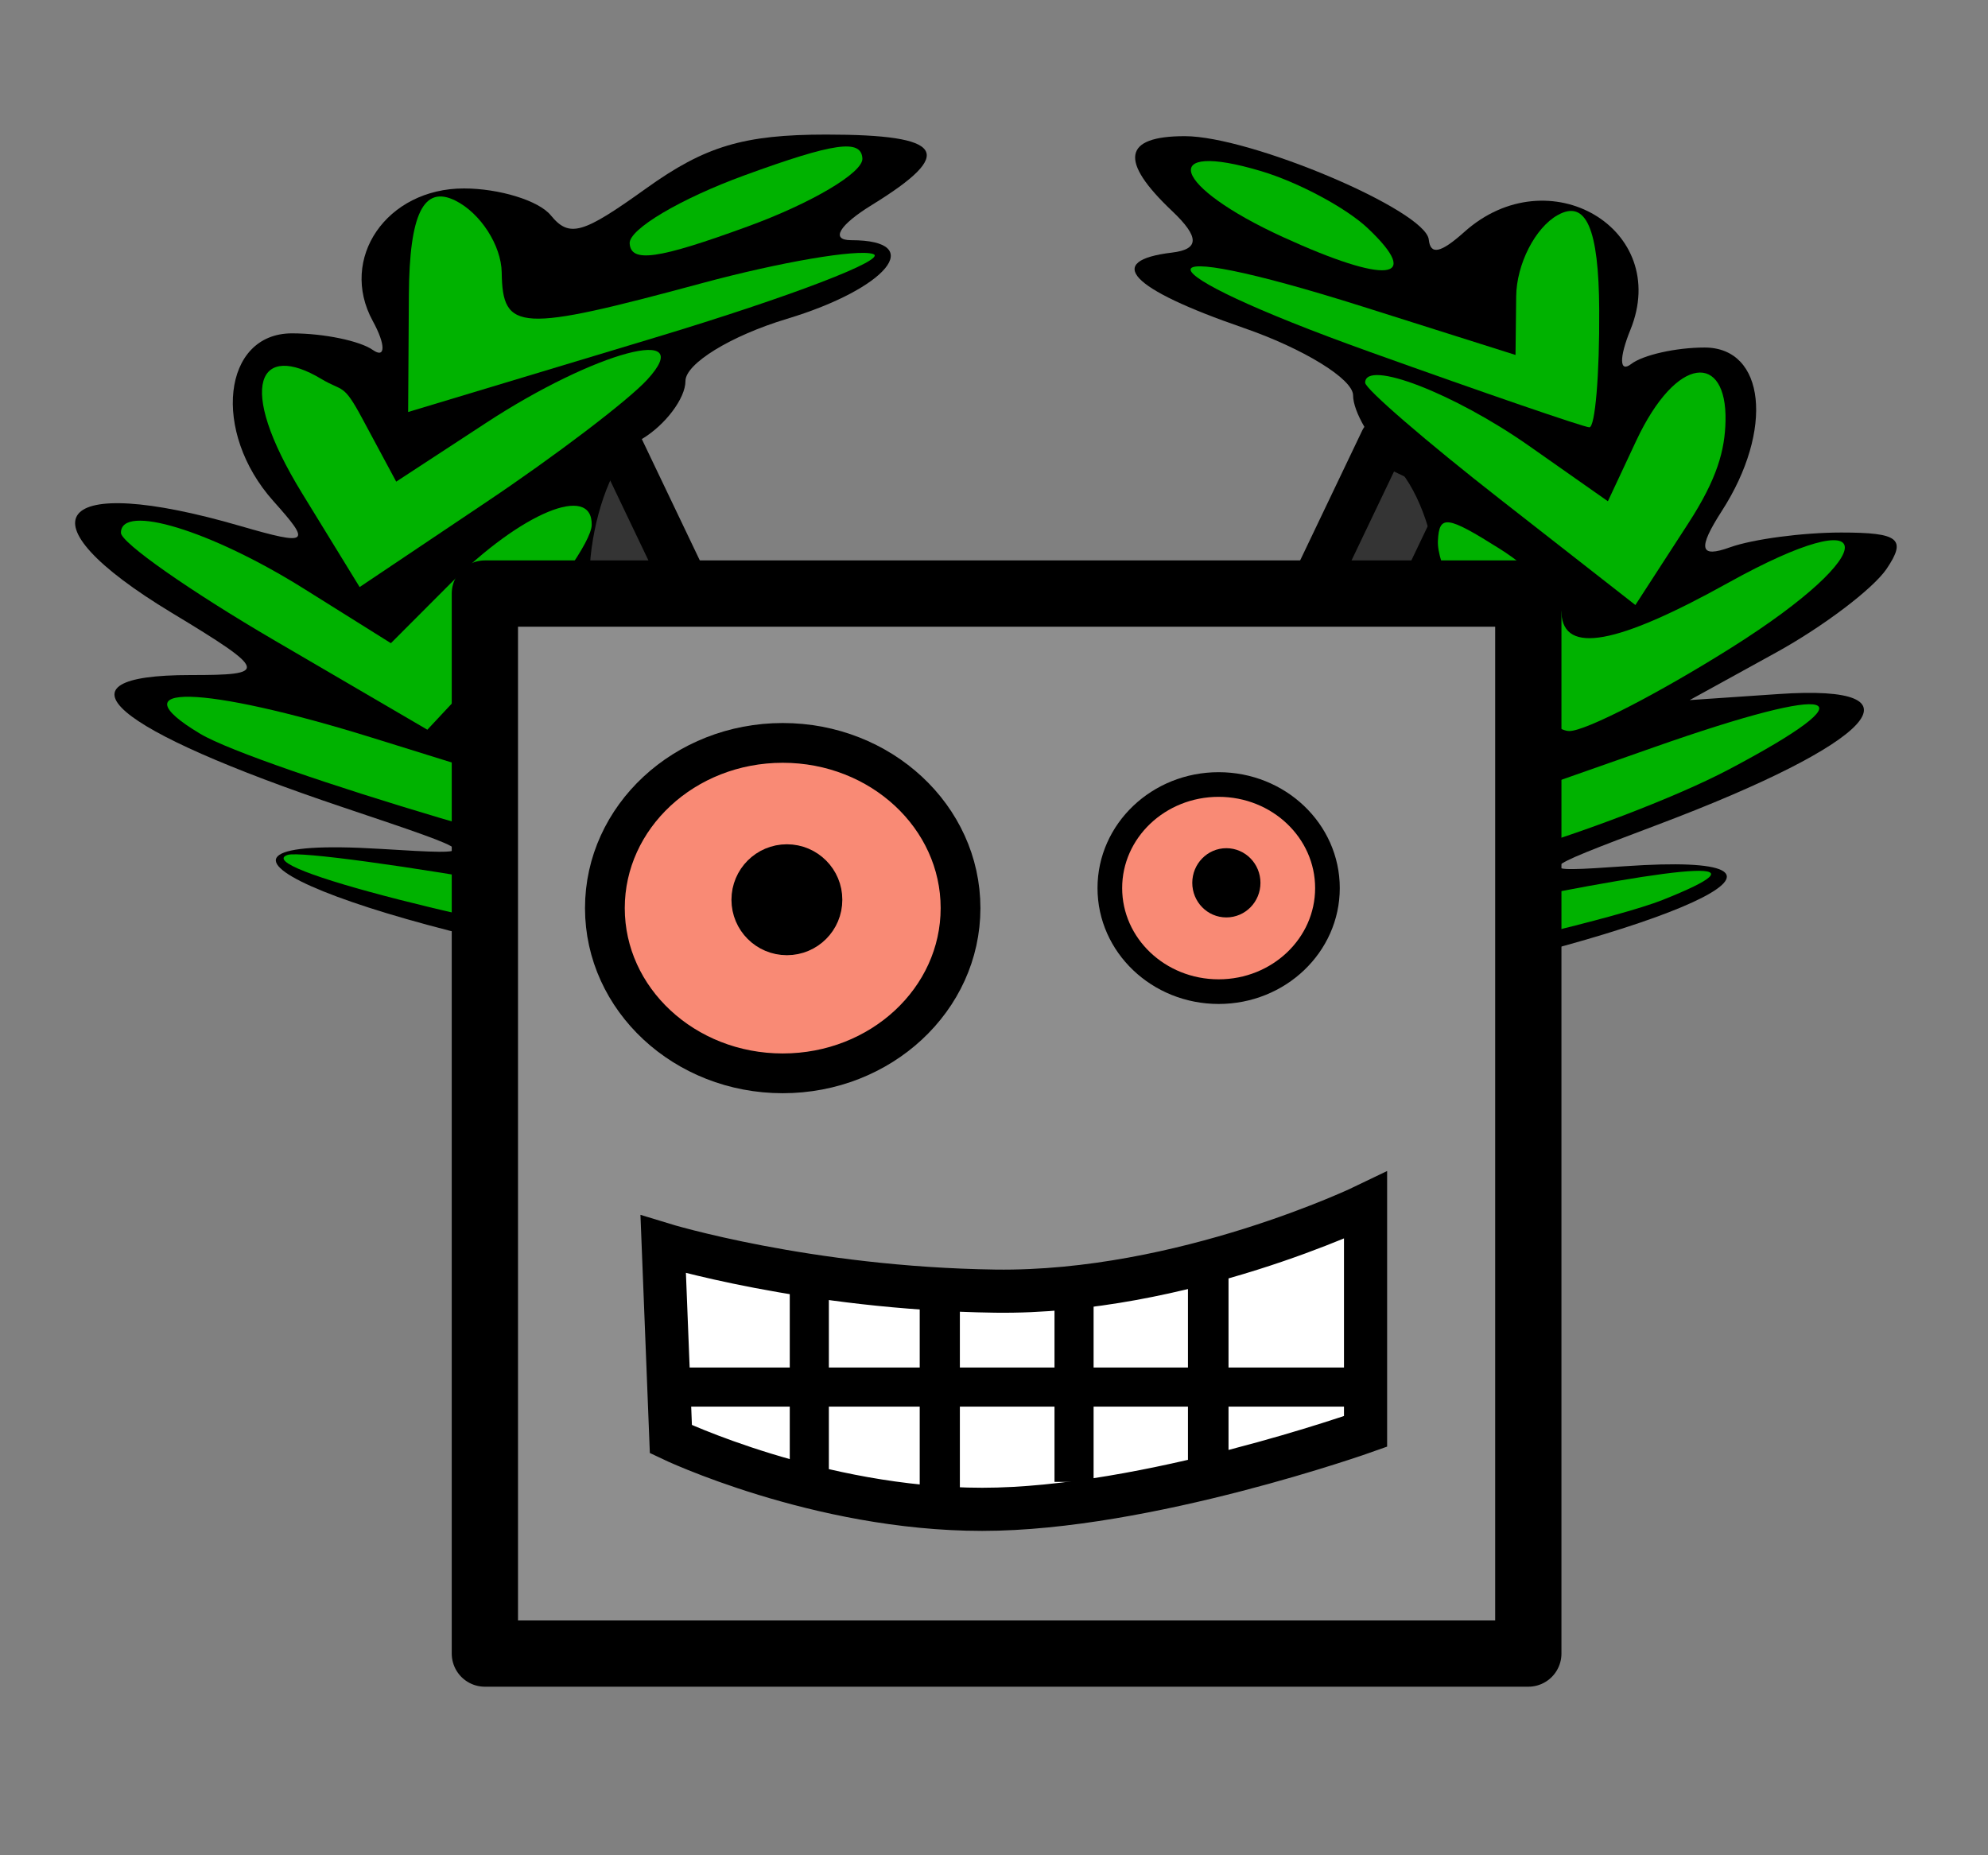
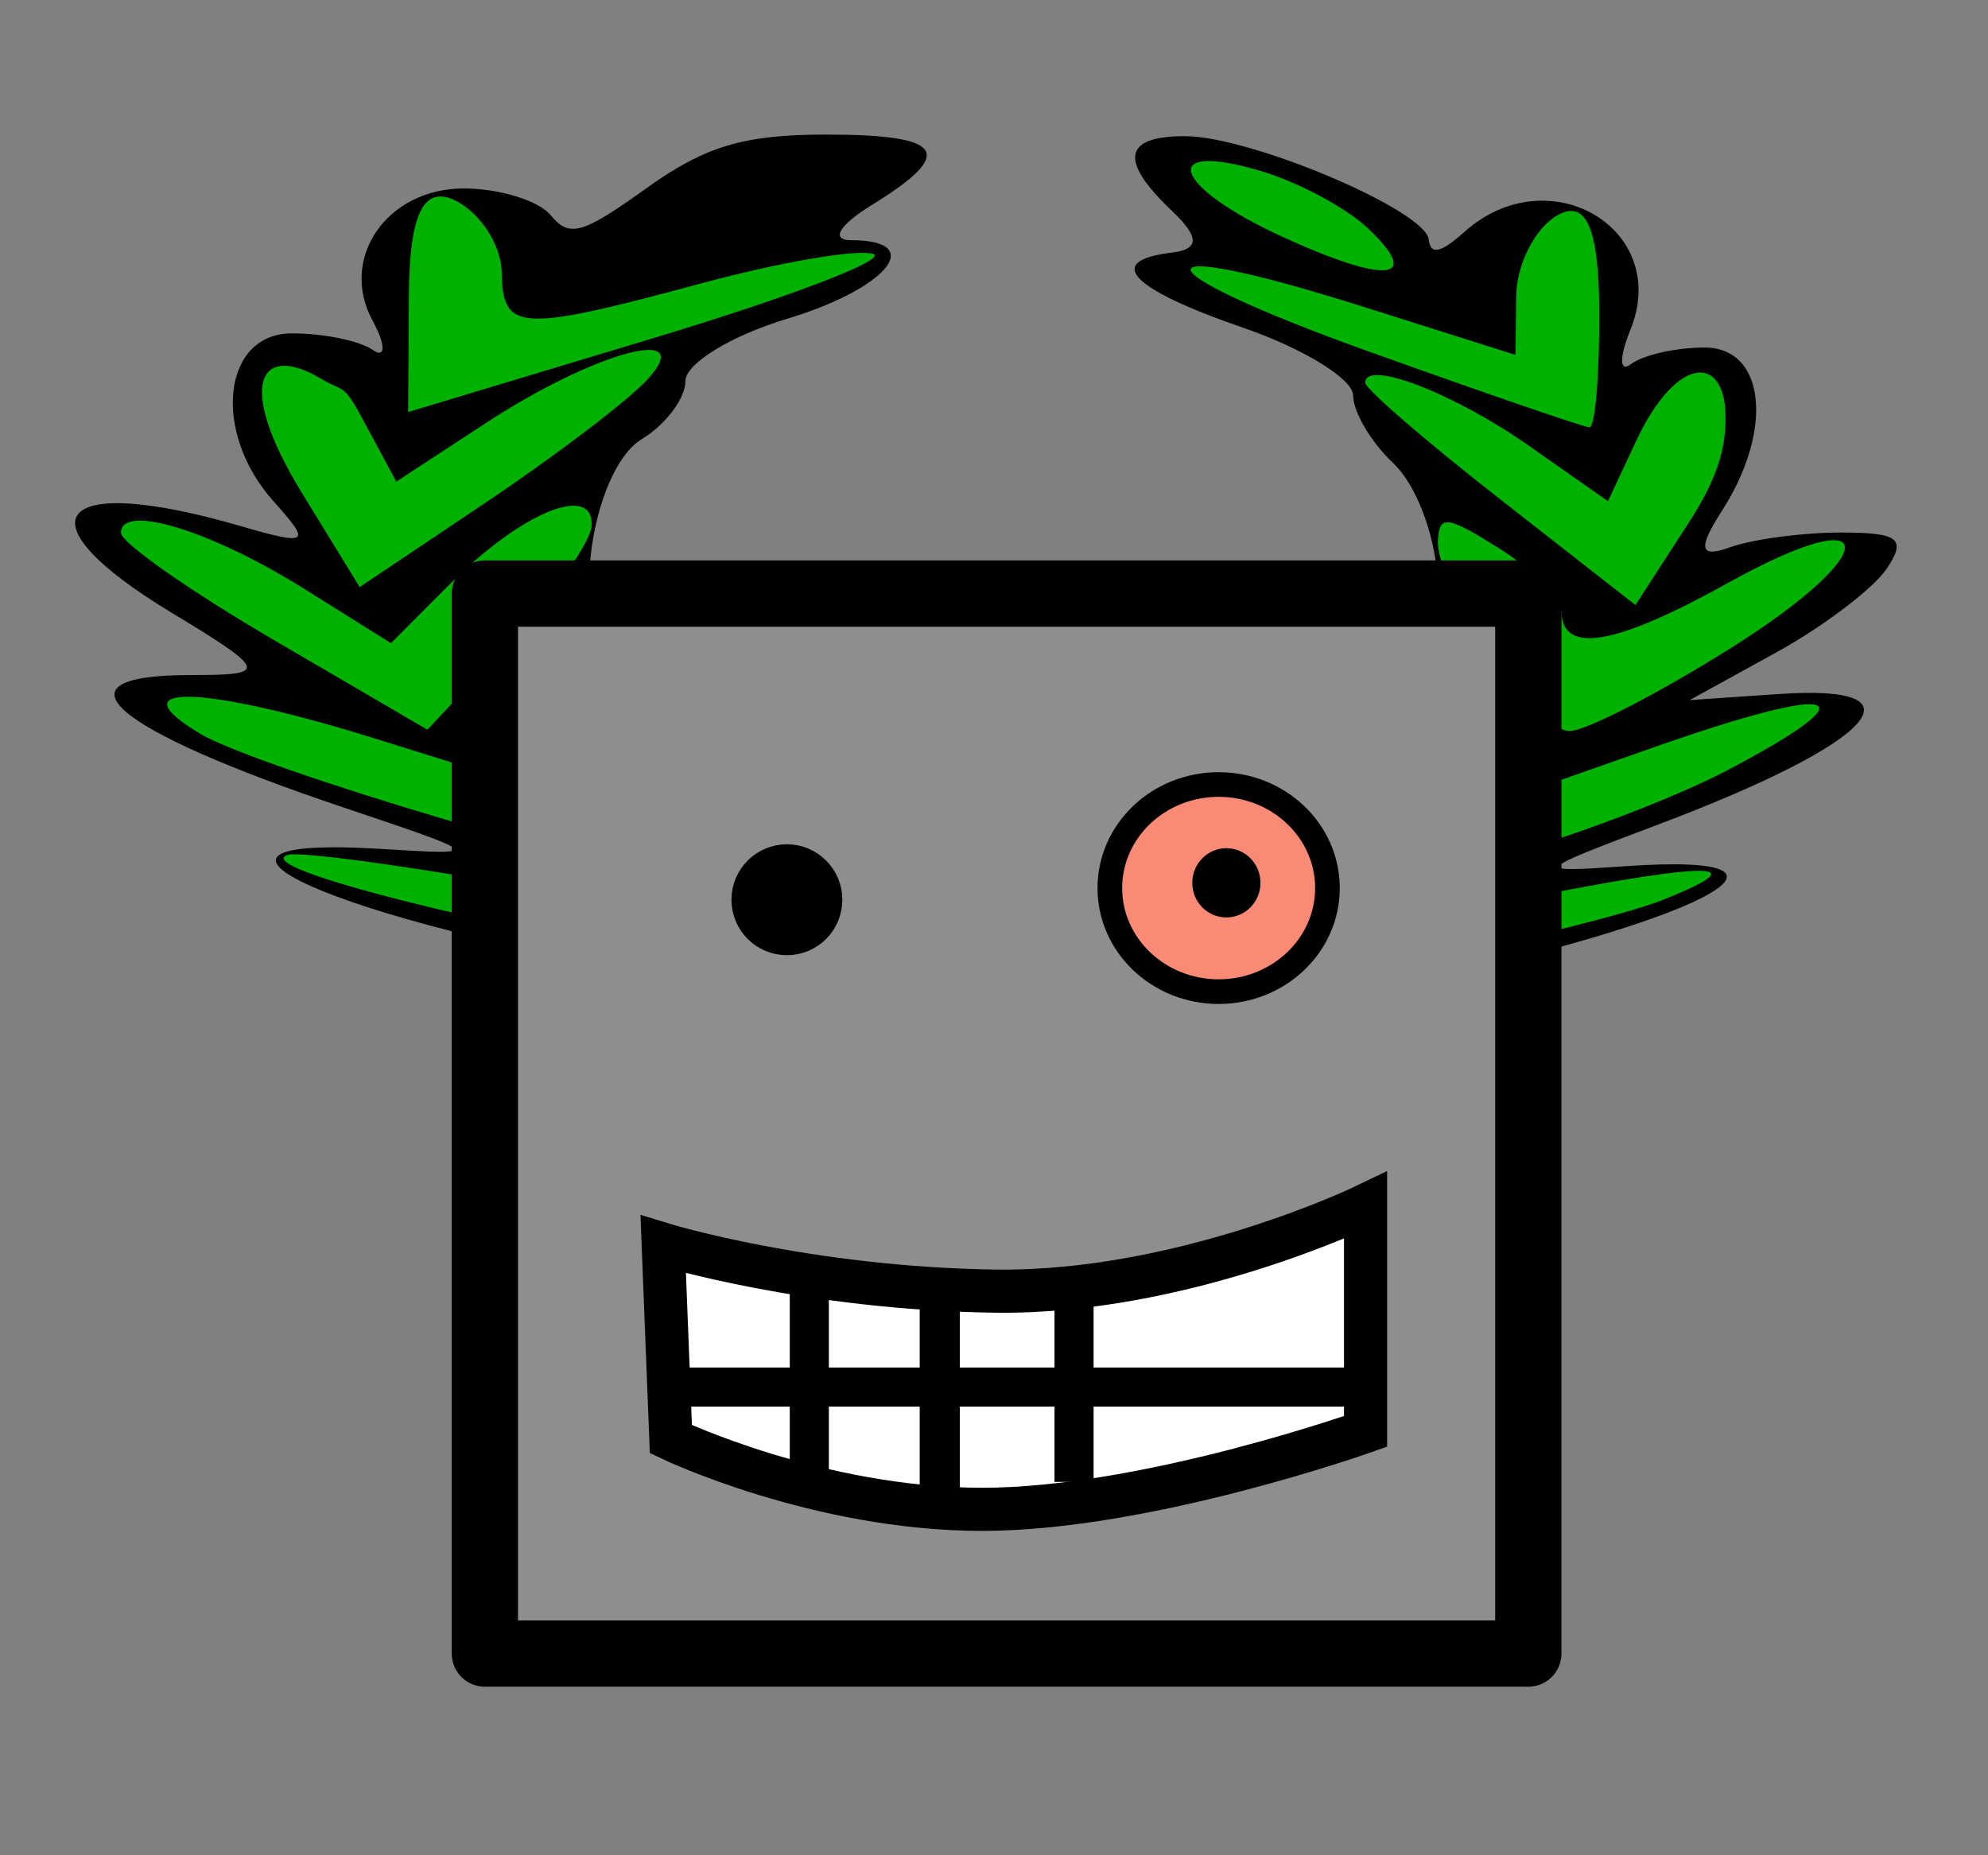
<svg xmlns="http://www.w3.org/2000/svg" xmlns:ns1="http://sodipodi.sourceforge.net/DTD/sodipodi-0.dtd" xmlns:ns2="http://www.inkscape.org/namespaces/inkscape" version="1.0" width="30" height="28" id="svg2" ns1:version="0.32" ns2:version="0.44" ns1:docname="Copie de Robot_laurier_happy.svg" ns1:docbase="D:\Documents and Settings\Deleplace\Bureau\Wag">
  <rect width="100%" height="100%" fill="#808080" stroke="none" />
  <ns1:namedview ns2:window-height="646" ns2:window-width="939" ns2:pageshadow="2" ns2:pageopacity="0.0" guidetolerance="10.0" gridtolerance="10.0" objecttolerance="10.0" borderopacity="1.0" bordercolor="#666666" pagecolor="#ffffff" id="base" width="30px" height="28px" ns2:zoom="11.842245" ns2:cx="7.0011605" ns2:cy="21.34671" ns2:window-x="69" ns2:window-y="78" ns2:current-layer="svg2" />
  <defs id="defs4" />
-   <rect id="rect3687" style="fill:#343434;fill-opacity:1;fill-rule:nonzero;stroke:black;stroke-width:0.7;stroke-linejoin:round;stroke-miterlimit:4;stroke-dasharray:none;stroke-dashoffset:0;stroke-opacity:1" transform="matrix(-0.902,-0.431,-0.431,0.902,0,0)" y="-3" x="-23.221" height="3.788" width="1.515" />
-   <rect id="rect3685" style="fill:#343434;fill-opacity:1;fill-rule:nonzero;stroke:black;stroke-width:0.7;stroke-linejoin:round;stroke-miterlimit:4;stroke-dasharray:none;stroke-dashoffset:0;stroke-opacity:1" transform="matrix(0.902,-0.431,0.431,0.902,0,0)" y="10.015" x="4.019" height="3.788" width="1.515" />
  <path style="fill:black" d="M 12.469 2.031 C 11.222 2.031 10.639 2.206 9.75 2.844 C 8.8 3.525 8.594 3.596 8.312 3.25 C 8.129 3.025 7.527 2.844 7 2.844 C 5.835 2.844 5.109 3.901 5.625 4.844 C 5.824 5.207 5.819 5.418 5.625 5.281 C 5.431 5.145 4.888 5.031 4.406 5.031 C 3.359 5.031 3.191 6.517 4.125 7.562 C 4.693 8.198 4.68 8.244 3.625 7.938 C 0.821 7.123 0.252 7.836 2.594 9.25 C 4.06 10.135 4.045 10.188 2.875 10.188 C 0.714 10.188 1.671 11.006 5.188 12.188 C 7.296 12.896 7.322 12.909 5.75 12.812 C 2.167 12.593 5.104 13.901 10.031 14.719 C 12.076 15.058 12.25 15.118 11.062 15.125 C 10.036 15.131 9.696 15.253 9.844 15.5 C 10.177 16.056 13.376 16.406 18.688 16.5 C 19.707 16.518 20.357 16.533 20.938 16.562 L 20.938 15.312 C 20.428 15.159 19.933 15.029 19.375 14.844 C 17.563 14.243 15.672 13.75 15.156 13.75 C 14.616 13.75 13.77 13.391 13.156 12.875 C 12.572 12.384 11.716 11.969 11.281 11.969 C 10.775 11.969 10.36 11.574 10.125 10.844 C 9.924 10.217 9.557 9.655 9.281 9.625 C 8.577 9.55 8.908 7.092 9.688 6.625 C 10.041 6.413 10.344 6.011 10.344 5.75 C 10.344 5.489 11.024 5.069 11.875 4.812 C 13.392 4.355 13.991 3.625 12.844 3.625 C 12.524 3.625 12.668 3.394 13.156 3.094 C 14.433 2.308 14.259 2.031 12.469 2.031 z M 20.938 16.844 C 20.271 16.873 19.408 16.896 18.219 16.906 C 16.562 16.92 15.906 17.03 15.906 17.25 C 15.906 17.605 18.481 17.976 20.938 18.062 L 20.938 16.844 z " id="path2833" />
  <path style="fill:#00b200;fill-opacity:1" d="M 20.687,16.319 C 22.237,16.177 22.146,16.115 18.681,14.949 C 14.582,13.571 13.305,13.543 16.088,14.892 L 17.944,15.793 L 13.88,15.682 C 10.46,15.588 10.037,15.615 11.213,15.852 C 13.86,16.385 17.825,16.581 20.687,16.319 z " id="path2829" />
  <path style="fill:#00b200;fill-opacity:1" d="M 14.185,14.28 C 13.622,13.683 12.697,12.887 12.128,12.51 C 11.096,11.825 11.095,11.826 11.457,12.91 C 11.656,13.506 11.706,13.994 11.567,13.994 C 11.428,13.994 9.817,13.726 7.987,13.397 C 6.156,13.069 4.517,12.846 4.343,12.902 C 3.771,13.085 7.155,13.949 11.135,14.635 C 13.287,15.006 15.084,15.322 15.128,15.337 C 15.172,15.352 14.748,14.876 14.185,14.28 z " id="path2827" />
  <path style="fill:#00b200;fill-opacity:1" d="M 9.765,11.268 C 9.289,9.461 8.125,9.276 8.104,11.003 L 8.093,11.905 L 5.614,11.133 C 3.051,10.336 1.739,10.305 3.019,11.073 C 3.884,11.592 9.512,13.263 9.936,13.127 C 10.097,13.075 10.02,12.238 9.765,11.268 z " id="path2825" />
  <path style="fill:#00b200;fill-opacity:1" d="M 8.929,7.924 C 8.943,7.29 7.862,7.738 6.794,8.81 L 5.899,9.707 L 4.58,8.881 C 3.181,8.006 1.825,7.592 1.825,8.041 C 1.825,8.19 2.866,8.919 4.137,9.662 L 6.449,11.013 L 7.684,9.691 C 8.364,8.964 8.924,8.169 8.929,7.924 z " id="path2823" />
  <path style="fill:#00b200;fill-opacity:1" d="M 9.765,5.732 C 10.545,4.886 8.982,5.304 7.337,6.381 L 5.979,7.269 L 5.461,6.305 C 5.176,5.775 5.178,5.917 4.847,5.718 C 3.925,5.165 3.539,5.783 4.56,7.447 L 5.427,8.86 L 7.332,7.582 C 8.38,6.88 9.475,6.047 9.765,5.732 z " id="path2821" ns1:nodetypes="ccccscccc" />
  <path style="fill:#00b200;fill-opacity:1" d="M 13.175,3.833 C 12.936,3.756 11.774,3.955 10.592,4.274 C 7.833,5.019 7.584,5.006 7.571,4.112 C 7.565,3.704 7.25,3.215 6.871,3.027 C 6.393,2.79 6.178,3.226 6.17,4.451 L 6.159,6.218 L 9.884,5.095 C 11.933,4.477 13.414,3.909 13.175,3.833 z " id="path2819" />
-   <path style="fill:#00b200;fill-opacity:1" d="M 13.014,2.392 C 12.997,2.094 12.587,2.153 11.235,2.646 C 10.27,2.998 9.49,3.46 9.502,3.673 C 9.519,3.971 9.929,3.913 11.28,3.419 C 12.246,3.067 13.026,2.605 13.014,2.392 z " id="path2817" />
  <g id="g1929" transform="translate(-8.572,13.582)">
    <path id="path2815" d="M 16.816,2.949 C 16.816,2.773 17.07,2.629 17.382,2.629 C 17.693,2.629 19.274,2.136 20.895,1.533 C 22.517,0.929 24.245,0.436 24.735,0.436 C 25.3,0.436 25.877,0.134 26.314,-0.391 C 26.695,-0.849 27.416,-1.257 27.932,-1.305 C 28.621,-1.37 28.929,-1.682 29.12,-2.512 C 29.261,-3.128 29.604,-3.658 29.88,-3.692 C 30.55,-3.772 30.334,-5.896 29.584,-6.605 C 29.258,-6.914 28.991,-7.368 28.991,-7.615 C 28.991,-7.861 28.244,-8.321 27.331,-8.636 C 25.623,-9.225 25.226,-9.646 26.259,-9.77 C 26.674,-9.82 26.674,-10.004 26.259,-10.398 C 25.457,-11.157 25.52,-11.527 26.452,-11.527 C 27.445,-11.527 30.087,-10.407 30.133,-9.966 C 30.158,-9.729 30.313,-9.762 30.669,-10.081 C 31.941,-11.221 33.796,-10.127 33.175,-8.603 C 33.004,-8.182 33.009,-7.951 33.187,-8.088 C 33.365,-8.225 33.864,-8.337 34.295,-8.337 C 35.213,-8.337 35.344,-7.094 34.555,-5.87 C 34.188,-5.299 34.22,-5.156 34.679,-5.322 C 35.021,-5.445 35.775,-5.545 36.356,-5.545 C 37.229,-5.545 37.348,-5.45 37.042,-4.997 C 36.838,-4.696 36.086,-4.126 35.371,-3.732 L 34.07,-3.016 L 35.405,-3.107 C 37.691,-3.265 36.868,-2.372 33.584,-1.134 C 31.697,-0.422 31.689,-0.412 33.096,-0.509 C 36.307,-0.73 34.173,0.367 29.545,1.316 C 27.537,1.728 27.303,1.827 28.34,1.829 C 29.263,1.831 29.573,1.93 29.44,2.179 C 29.136,2.748 26.236,3.112 21.382,3.193 C 17.475,3.257 16.816,3.222 16.816,2.949 z " style="fill:black;fill-opacity:1" />
    <path id="path2813" d="M 27.866,2.595 C 29.354,2.287 29.221,2.273 25.786,2.376 L 22.115,2.487 L 23.296,1.873 C 23.945,1.535 24.658,1.077 24.879,0.856 C 25.249,0.486 25.164,0.482 23.81,0.801 C 23.001,0.992 21.437,1.553 20.334,2.048 C 18.352,2.936 18.345,2.948 19.756,3.05 C 21.875,3.204 26.055,2.97 27.866,2.595 z " style="fill:#00b200;fill-opacity:1" />
    <path id="path2811" d="M 33.662,-0 C 35.222,-0.621 34.277,-0.583 30.91,0.11 C 29.386,0.424 28.031,0.681 27.899,0.681 C 27.766,0.681 27.803,0.19 27.982,-0.409 C 28.305,-1.497 28.305,-1.497 27.381,-0.81 C 26.873,-0.431 26.066,0.345 25.589,0.915 L 24.721,1.952 L 28.607,1.208 C 30.745,0.799 33.019,0.255 33.662,-0 z " style="fill:#00b200;fill-opacity:1" />
    <path id="path2809" d="M 34.647,-1.962 C 36.866,-3.132 36.342,-3.293 33.533,-2.305 L 30.987,-1.41 L 30.978,-2.316 C 30.972,-2.814 30.69,-3.377 30.351,-3.566 C 29.663,-3.949 29.593,-3.792 29.395,-1.444 L 29.283,-0.125 L 31.249,-0.666 C 32.33,-0.964 33.859,-1.547 34.647,-1.962 z " style="fill:#00b200;fill-opacity:1" />
    <path id="path2807" d="M 34.707,-3.812 C 37.012,-5.264 36.966,-6.072 34.651,-4.786 C 32.969,-3.851 32.17,-3.705 32.135,-4.326 C 32.122,-4.546 31.703,-4.985 31.203,-5.3 C 30.406,-5.802 30.29,-5.817 30.271,-5.421 C 30.236,-4.737 31.748,-2.549 32.255,-2.549 C 32.5,-2.549 33.603,-3.117 34.707,-3.812 z " style="fill:#00b200;fill-opacity:1" />
    <path id="path2805" d="M 34.611,-7.231 C 34.633,-8.252 33.879,-8.243 33.263,-6.929 L 32.836,-6.017 L 31.647,-6.852 C 30.515,-7.647 29.173,-8.164 29.173,-7.806 C 29.173,-7.714 30.091,-6.921 31.212,-6.045 L 33.251,-4.451 L 34.049,-5.683 C 34.488,-6.36 34.602,-6.79 34.611,-7.231 z " style="fill:#00b200;fill-opacity:1" ns1:nodetypes="ccccscccc" />
-     <path id="path2803" d="M 32.705,-8.903 C 32.699,-10.135 32.506,-10.575 32.079,-10.336 C 31.739,-10.147 31.457,-9.595 31.452,-9.109 L 31.442,-8.225 L 29.148,-8.951 C 25.617,-10.068 25.69,-9.544 29.243,-8.271 C 30.978,-7.649 32.468,-7.137 32.556,-7.133 C 32.643,-7.129 32.711,-7.926 32.705,-8.903 z " style="fill:#00b200;fill-opacity:1" />
+     <path id="path2803" d="M 32.705,-8.903 C 32.699,-10.135 32.506,-10.575 32.079,-10.336 C 31.739,-10.147 31.457,-9.595 31.452,-9.109 L 31.442,-8.225 L 29.148,-8.951 C 25.617,-10.068 25.69,-9.544 29.243,-8.271 C 30.978,-7.649 32.468,-7.137 32.556,-7.133 C 32.643,-7.129 32.711,-7.926 32.705,-8.903 " style="fill:#00b200;fill-opacity:1" />
    <path id="path2801" d="M 29.213,-10.137 C 28.89,-10.443 28.166,-10.831 27.604,-10.999 C 26.033,-11.469 26.262,-10.77 27.929,-10.006 C 29.497,-9.288 30.05,-9.344 29.213,-10.137 z " style="fill:#00b200;fill-opacity:1" />
  </g>
  <rect id="rect1919" style="fill:#8e8e8e;fill-opacity:1;fill-rule:nonzero;stroke:black;stroke-width:1;stroke-linejoin:round;stroke-miterlimit:4;stroke-dasharray:none;stroke-dashoffset:0;stroke-opacity:1" y="8.958" x="7.317" height="15.998" width="15.746" />
-   <path id="path2794" style="fill:#f98a75;fill-opacity:1;fill-rule:nonzero;stroke:black;stroke-width:0.6;stroke-linejoin:round;stroke-miterlimit:4;stroke-dasharray:none;stroke-dashoffset:0;stroke-opacity:1" d="M 14.495,13.705 C 14.495,15.083 13.294,16.199 11.812,16.199 C 10.33,16.199 9.128,15.083 9.128,13.705 C 9.128,12.328 10.33,11.212 11.812,11.212 C 13.294,11.212 14.495,12.328 14.495,13.705 L 14.495,13.705 z " />
  <path id="path3669" style="fill:#f98a75;fill-opacity:1;fill-rule:nonzero;stroke:black;stroke-width:0.372;stroke-linejoin:round;stroke-miterlimit:4;stroke-dasharray:none;stroke-dashoffset:0;stroke-opacity:1" d="M 20.032,13.403 C 20.032,14.266 19.297,14.966 18.39,14.966 C 17.483,14.966 16.748,14.266 16.748,13.403 C 16.748,12.54 17.483,11.84 18.39,11.84 C 19.297,11.84 20.032,12.54 20.032,13.403 L 20.032,13.403 z " />
  <path id="path3681" style="fill:black;fill-opacity:1;fill-rule:nonzero;stroke:black;stroke-width:0.6;stroke-linejoin:round;stroke-miterlimit:4;stroke-dasharray:none;stroke-dashoffset:0;stroke-opacity:1" d="M 12.411,13.579 C 12.412,13.876 12.171,14.116 11.875,14.116 C 11.578,14.116 11.338,13.876 11.338,13.579 C 11.338,13.283 11.578,13.042 11.875,13.042 C 12.171,13.042 12.412,13.283 12.411,13.579 L 12.411,13.579 z " />
  <path id="path3683" style="fill:black;fill-opacity:1;fill-rule:nonzero;stroke:black;stroke-width:0.372;stroke-linejoin:round;stroke-miterlimit:4;stroke-dasharray:none;stroke-dashoffset:0;stroke-opacity:1" d="M 18.835,13.324 C 18.835,13.51 18.688,13.66 18.506,13.66 C 18.325,13.66 18.178,13.51 18.178,13.324 C 18.178,13.138 18.325,12.987 18.506,12.987 C 18.688,12.987 18.835,13.138 18.835,13.324 L 18.835,13.324 z " />
  <path style="fill:white;fill-rule:evenodd;stroke:black;stroke-width:0.651;stroke-linecap:butt;stroke-linejoin:miter;stroke-opacity:1;fill-opacity:1;stroke-miterlimit:4;stroke-dasharray:none" d="M 10.008,18.78 C 10.008,18.78 12.182,19.446 15.016,19.486 C 17.85,19.525 20.607,18.192 20.607,18.192 L 20.607,21.603 C 20.607,21.603 17.307,22.779 14.822,22.779 C 12.337,22.779 10.124,21.72 10.124,21.72 L 10.008,18.78 z " id="path2013" />
  <path id="path3689" style="fill:none;fill-opacity:0.75;fill-rule:evenodd;stroke:black;stroke-width:0.59;stroke-linecap:butt;stroke-linejoin:miter;stroke-miterlimit:4;stroke-dasharray:none;stroke-opacity:1" d="M 10.357,20.934 L 20.371,20.934" />
  <path id="path3691" style="fill:none;fill-opacity:0.75;fill-rule:evenodd;stroke:black;stroke-width:0.59;stroke-linecap:butt;stroke-linejoin:miter;stroke-miterlimit:4;stroke-dasharray:none;stroke-opacity:1" d="M 16.208,19.503 L 16.208,22.365" />
  <path id="path3693" style="fill:none;fill-opacity:0.75;fill-rule:evenodd;stroke:black;stroke-width:0.606;stroke-linecap:butt;stroke-linejoin:miter;stroke-miterlimit:4;stroke-dasharray:none;stroke-opacity:1" d="M 14.182,19.519 L 14.182,22.535" />
-   <path id="path3695" style="fill:none;fill-opacity:0.75;fill-rule:evenodd;stroke:black;stroke-width:0.612;stroke-linecap:butt;stroke-linejoin:miter;stroke-miterlimit:4;stroke-dasharray:none;stroke-opacity:1" d="M 18.233,19.266 L 18.233,22.343" />
  <path id="path3697" style="fill:none;fill-opacity:0.75;fill-rule:evenodd;stroke:black;stroke-width:0.59;stroke-linecap:butt;stroke-linejoin:miter;stroke-miterlimit:4;stroke-dasharray:none;stroke-opacity:1" d="M 12.213,19.503 L 12.213,22.365" />
</svg>